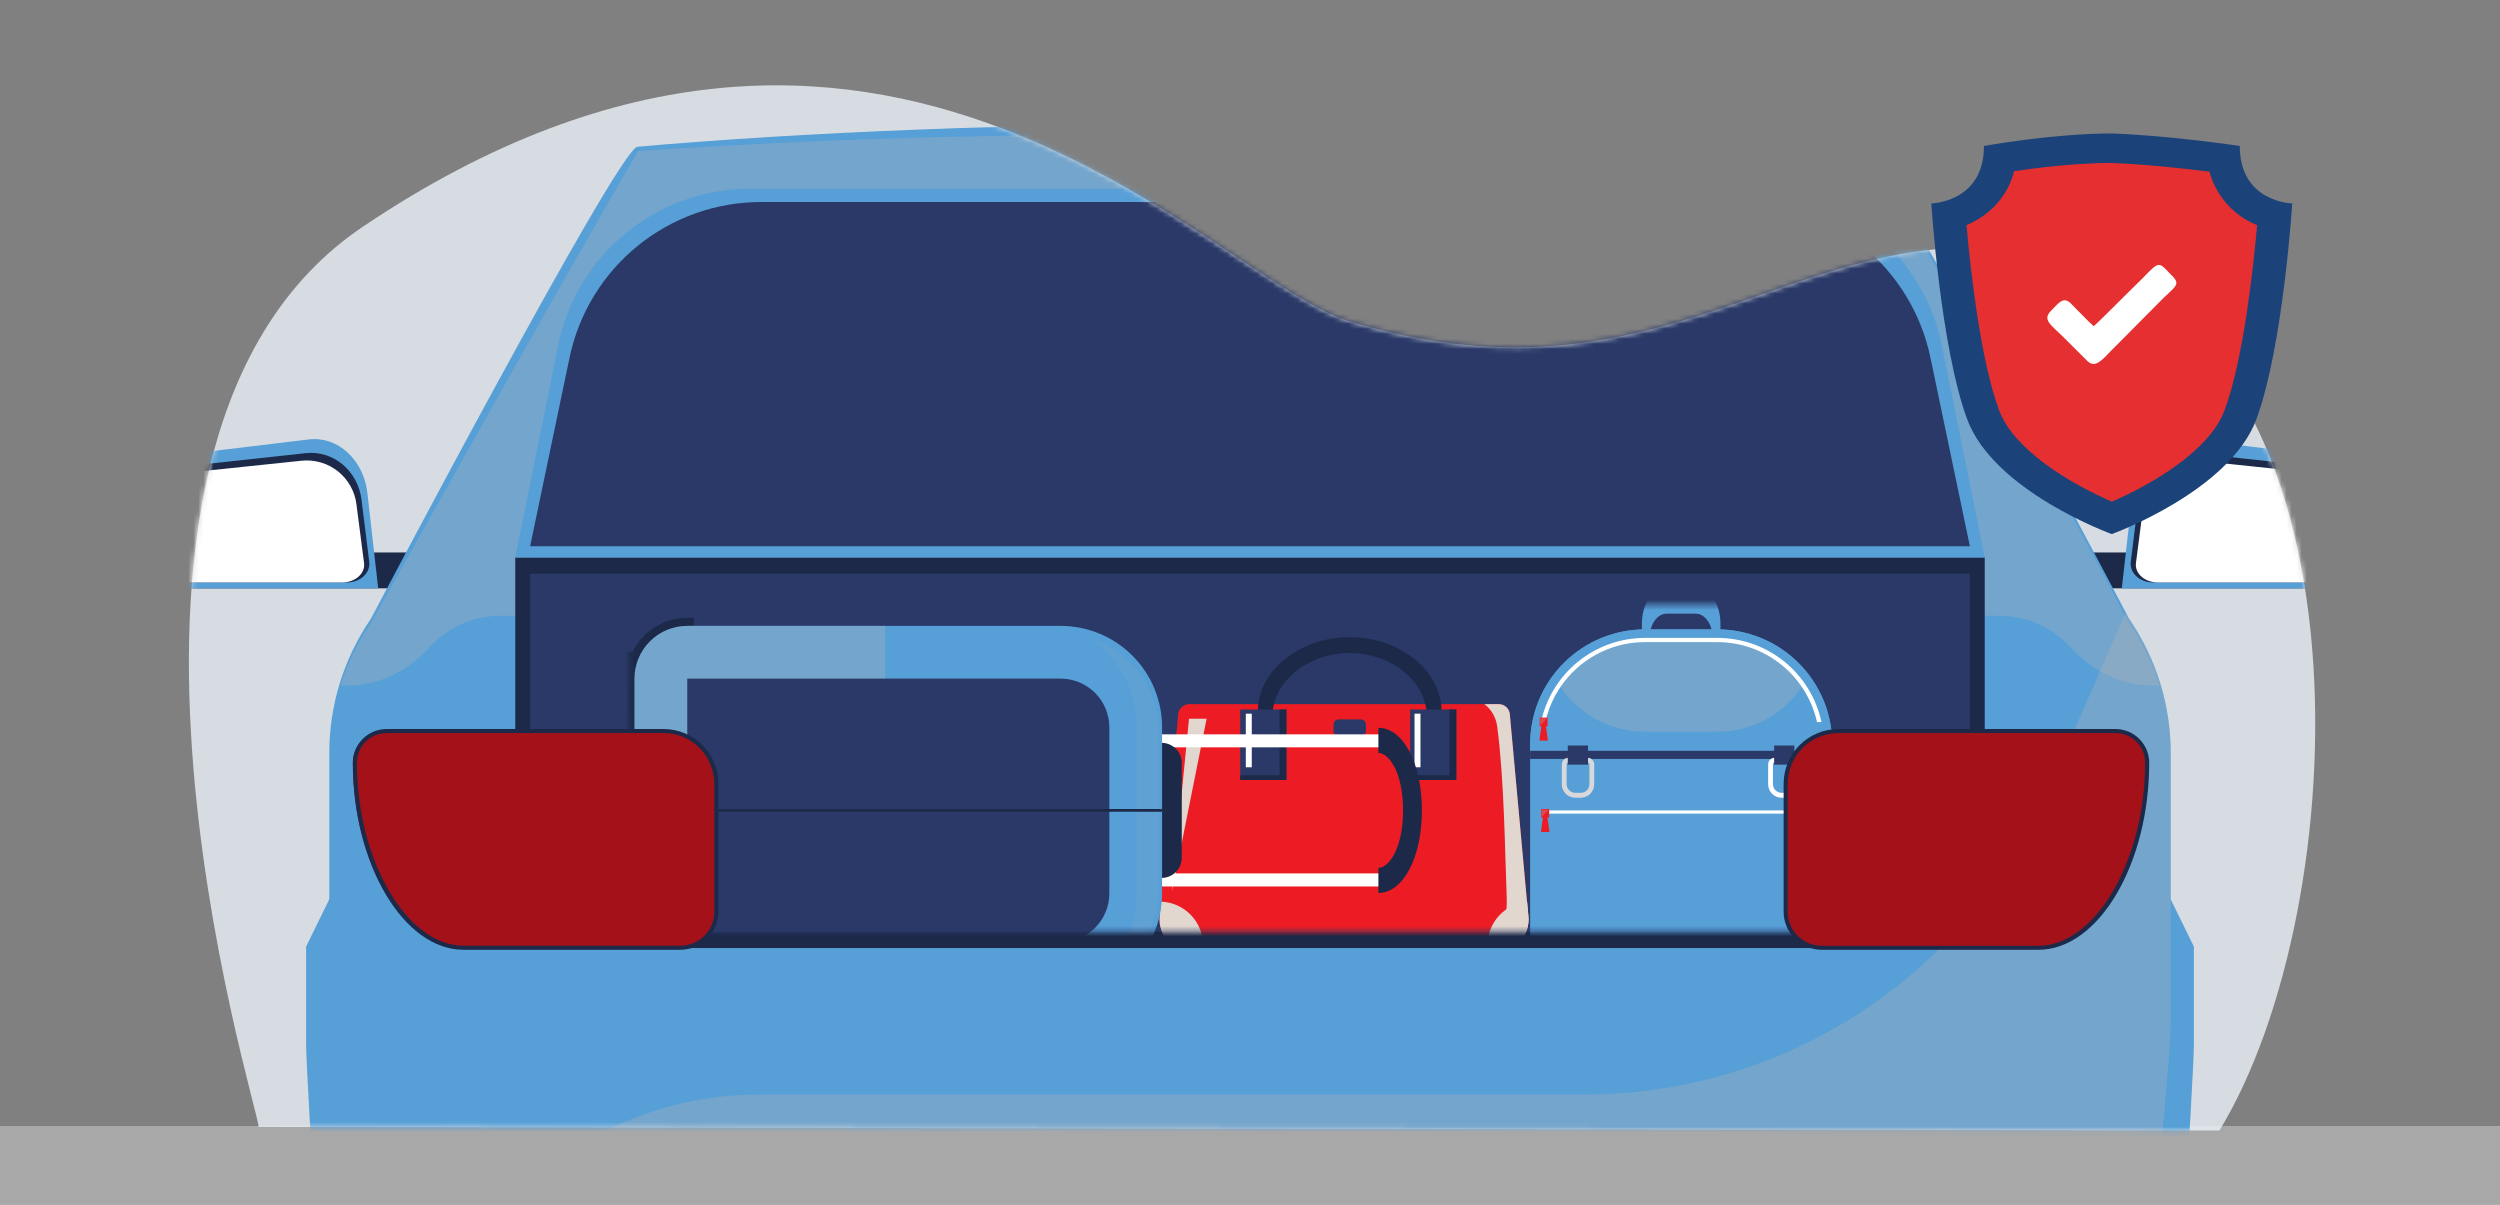
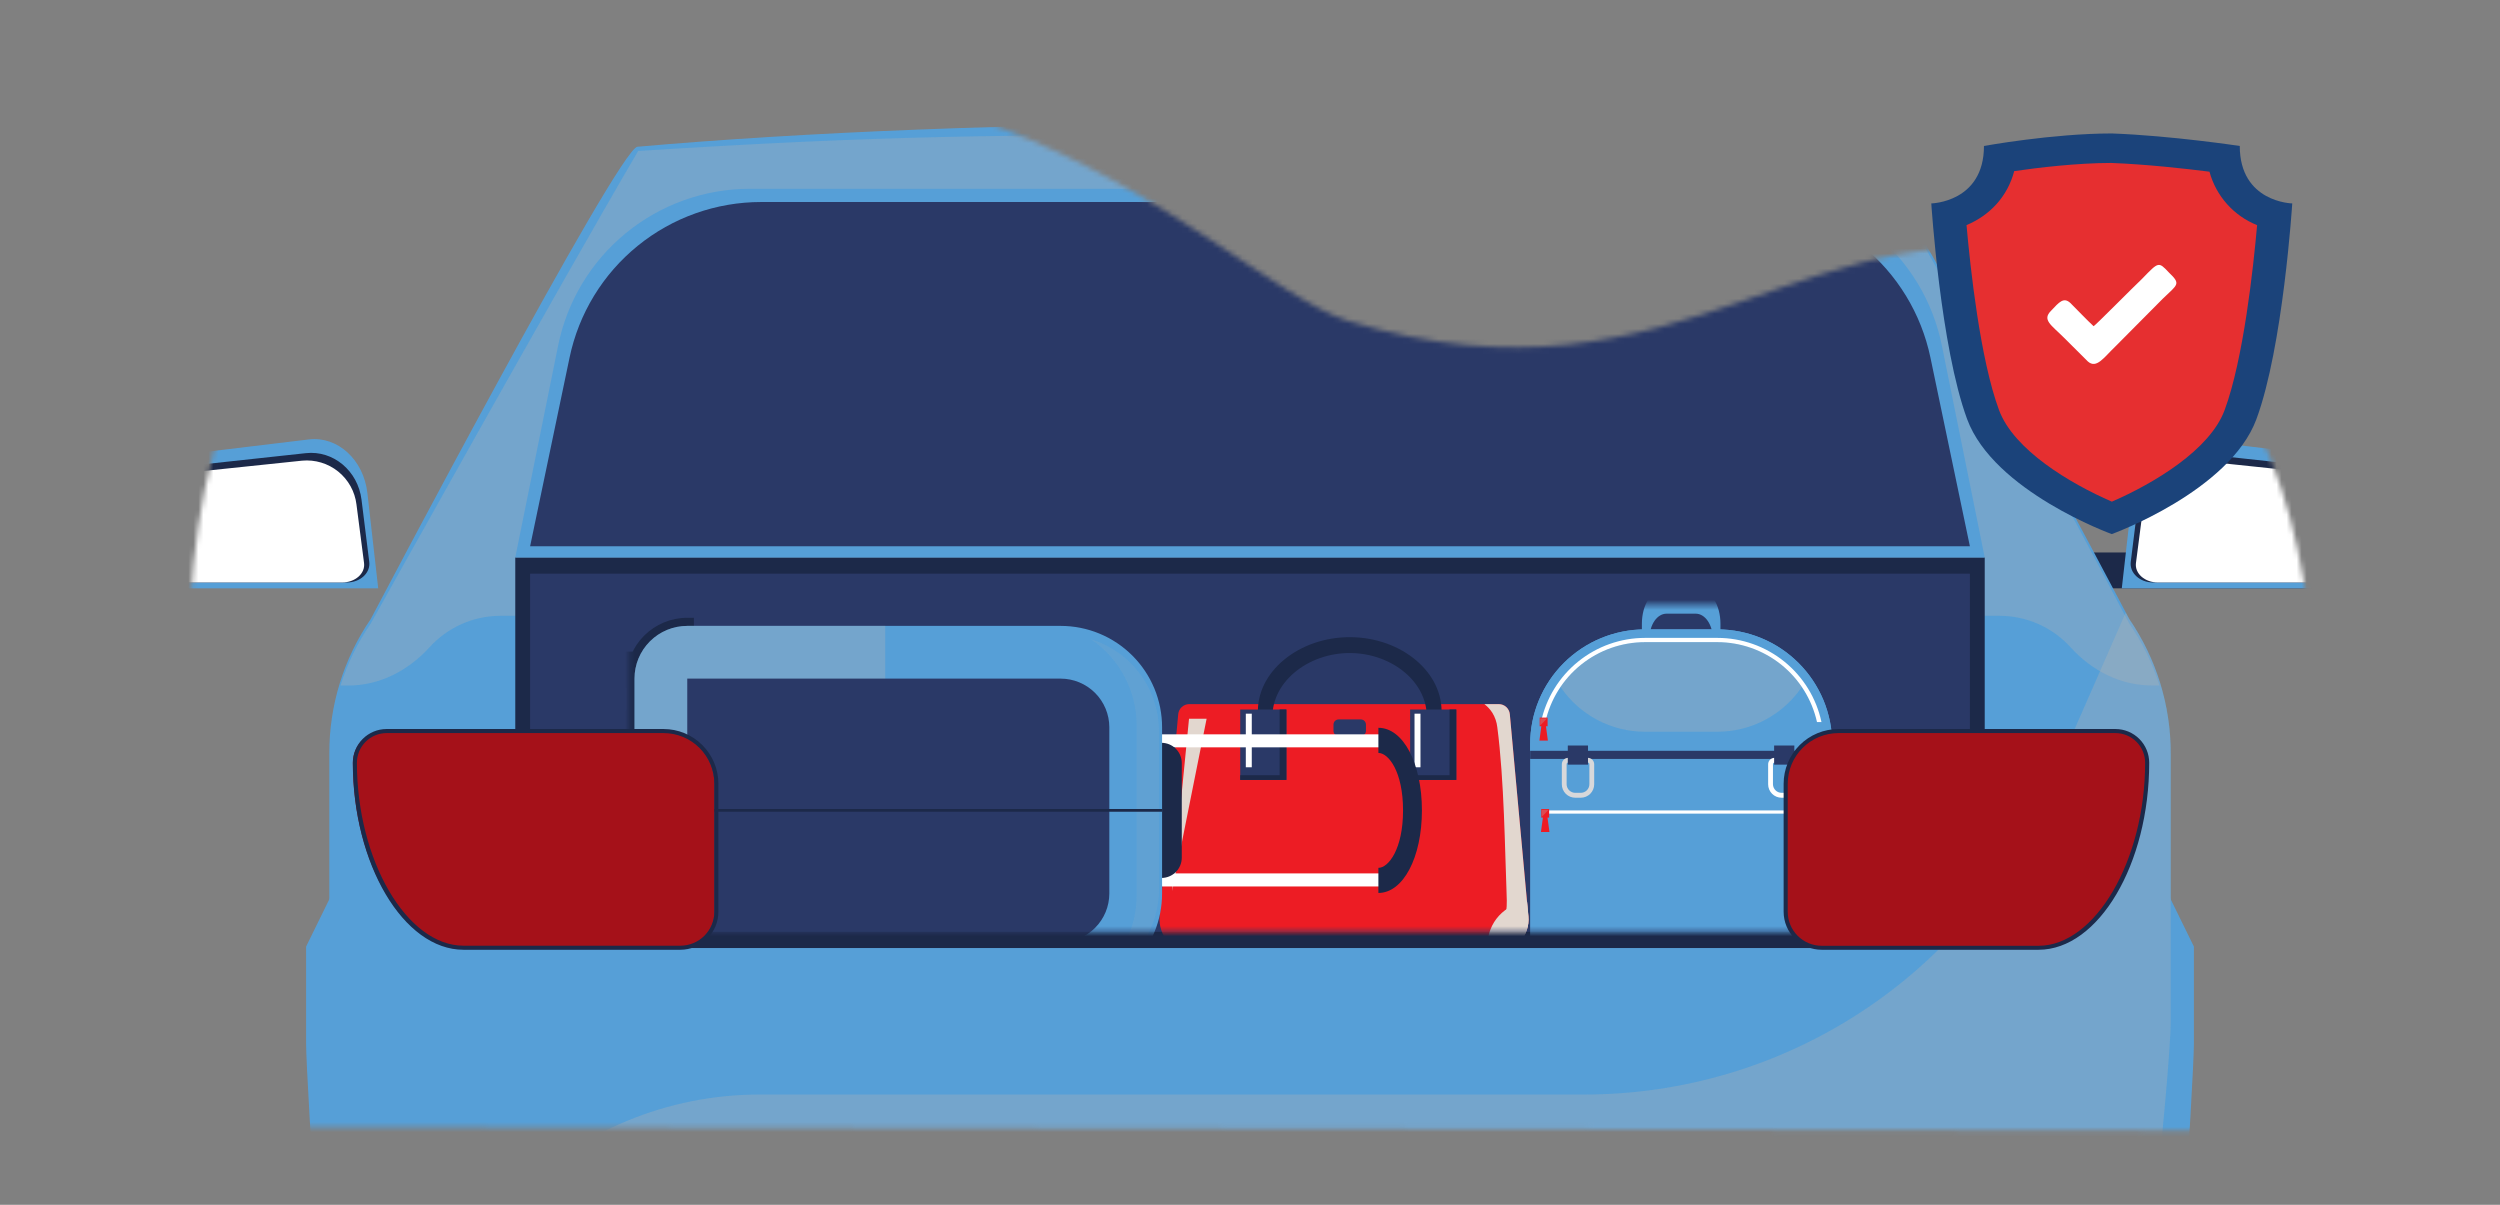
<svg xmlns="http://www.w3.org/2000/svg" width="498" height="240" viewBox="0 0 498 240" fill="none">
  <rect x="0" y="0" width="498" height="240" fill="#808080" stroke="none" />
  <g clip-path="url(#clip0_100_10811)">
    <g opacity="0.6">
-       <path opacity="0.6" d="M499 224.296H-1V240.112H499V224.296Z" fill="#EFEFEF" />
-     </g>
-     <path opacity="0.8" d="M51.522 224.484C51.522 220.568 9.219 87.66 72.232 45.191C175.495 -24.384 241.777 55.699 268.522 63.923C335.795 84.564 361.553 36.811 414.085 52.595C473.402 70.435 469.357 180.539 442.107 225.197L51.522 224.484Z" fill="#EBF2FA" />
+       </g>
    <mask id="mask0_100_10811" style="mask-type:alpha" maskUnits="userSpaceOnUse" x="37" y="16" width="425" height="210">
      <path d="M51.522 224.484C51.522 220.568 9.219 87.66 72.232 45.191C175.496 -24.384 241.777 55.699 268.522 63.923C335.795 84.564 361.554 36.811 414.085 52.595C473.402 70.435 469.357 180.539 442.107 225.197L51.522 224.484Z" fill="#EBF2FA" />
    </mask>
    <g mask="url(#mask0_100_10811)">
      <path d="M400.487 213.142H97.509V292.931H400.487V213.142Z" fill="black" />
      <path d="M380.438 211.42H433.116V324.838C433.115 326.543 432.436 328.178 431.229 329.384C430.022 330.59 428.386 331.268 426.679 331.269H386.875C385.167 331.269 383.528 330.591 382.32 329.384C381.112 328.177 380.433 326.54 380.433 324.833V211.42H380.438Z" fill="#2A3967" />
      <path d="M64.884 211.42H117.563V324.838C117.563 326.545 116.884 328.182 115.676 329.389C114.468 330.595 112.829 331.274 111.121 331.274H71.322C69.613 331.274 67.974 330.595 66.766 329.389C65.558 328.182 64.879 326.545 64.879 324.838V211.42H64.884Z" fill="#2A3967" />
      <path d="M433.121 211.42H380.438V303.76H433.121V211.42Z" fill="#1C2949" />
      <path d="M117.567 211.42H64.884V303.76H117.567V211.42Z" fill="#1C2949" />
      <path d="M415.518 110.053H458.058C459.8 110.054 461.471 110.747 462.702 111.978C463.933 113.209 464.625 114.878 464.625 116.618V117.198H415.518V110.062V110.053Z" fill="#1C2949" />
      <path d="M470.585 117.193H422.661L424.817 98.207C425.572 91.58 430.732 86.848 436.469 87.534L462.362 90.656C470.398 91.615 476.732 98.997 477.54 108.314C477.942 113.064 474.714 117.193 470.585 117.193Z" fill="#569FD7" />
      <path d="M469.536 116.03H428.911C426.232 116.03 424.165 114.116 424.447 111.913L425.987 99.537C426.701 93.779 431.616 89.671 437.072 90.269L461.723 92.945C469.362 93.779 475.393 100.192 476.152 108.283C476.549 112.444 473.478 116.03 469.536 116.03Z" fill="#1C2949" />
      <path d="M469.683 116.03H429.866C427.254 116.03 425.214 114.246 425.482 112.154L426.991 100.5C427.301 97.918 428.609 95.559 430.636 93.927C432.663 92.296 435.248 91.52 437.839 91.767L462.004 94.305C465.666 94.717 469.074 96.38 471.651 99.012C474.227 101.644 475.816 105.084 476.147 108.751C476.244 109.661 476.15 110.582 475.87 111.455C475.591 112.327 475.132 113.131 474.524 113.816C473.916 114.501 473.171 115.052 472.337 115.433C471.504 115.814 470.6 116.017 469.683 116.03Z" fill="white" />
-       <path d="M82.442 117.193H33.335V116.614C33.335 114.872 34.027 113.203 35.26 111.971C36.492 110.74 38.163 110.048 39.906 110.048H82.442V117.184V117.193Z" fill="#1C2949" />
      <path d="M27.415 117.193H75.339L73.183 98.207C72.429 91.58 67.268 86.848 61.531 87.534L35.638 90.656C27.603 91.615 21.268 98.997 20.46 108.314C20.058 113.064 23.286 117.193 27.415 117.193Z" fill="#569FD7" />
      <path d="M28.464 116.03H69.089C71.768 116.03 73.835 114.116 73.554 111.913L72.013 99.537C71.299 93.779 66.384 89.671 60.929 90.269L36.277 92.945C28.639 93.779 22.607 100.192 21.853 108.283C21.451 112.444 24.522 116.03 28.464 116.03Z" fill="#1C2949" />
      <path d="M28.317 116.03H68.134C70.746 116.03 72.786 114.246 72.518 112.154L71.009 100.5C70.699 97.918 69.391 95.559 67.364 93.927C65.337 92.296 62.752 91.52 60.161 91.767L35.978 94.296C32.316 94.708 28.908 96.371 26.332 99.003C23.755 101.635 22.166 105.075 21.835 108.742C21.736 109.655 21.83 110.578 22.11 111.453C22.39 112.327 22.85 113.133 23.461 113.82C24.071 114.506 24.819 115.057 25.655 115.438C26.491 115.818 27.398 116.02 28.317 116.03Z" fill="white" />
      <path d="M428.147 286.879H348.893V173.43H429.603L437.022 188.554V208.071C437.022 213.284 433.049 286.879 428.147 286.879Z" fill="#569FD7" />
      <path d="M69.853 286.879H149.107V173.43H68.397L60.978 188.554V208.071C60.978 213.284 64.951 286.879 69.853 286.879Z" fill="#569FD7" />
      <path d="M424.13 123.286C424.13 123.286 374.844 29.568 371.058 29.233C338.201 26.33 295.58 24.573 249 24.573C202.42 24.573 159.835 26.33 126.978 29.233C123.192 29.568 73.853 123.308 73.853 123.308C68.446 131.206 65.567 140.558 65.598 150.126V203.784C65.598 211.366 72.076 286.879 80.067 286.879H417.938C425.929 286.879 432.406 211.375 432.406 203.784V150.149C432.437 140.563 429.551 131.195 424.13 123.286Z" fill="#569FD7" />
      <g style="mix-blend-mode:multiply" opacity="0.32">
        <path d="M424.13 123.286C424.13 123.286 423.88 122.84 423.455 122.01L407.719 157.878C399.876 175.762 386.987 190.975 370.627 201.658C354.268 212.341 335.147 218.03 315.603 218.03H151.295C133.017 218.03 115.488 225.283 102.564 238.195C89.64 251.107 82.379 268.619 82.379 286.879H417.938C425.929 286.879 432.406 211.375 432.406 203.784V150.148C432.437 140.563 429.551 131.195 424.13 123.286Z" fill="#B3B3B3" />
      </g>
      <g style="mix-blend-mode:multiply" opacity="0.32">
        <path d="M99.714 122.671H398.286C400.961 122.667 403.608 123.225 406.054 124.309C408.499 125.394 410.689 126.979 412.482 128.964C416.679 133.593 422.393 136.546 428.647 136.546H430.174C428.79 132.144 426.752 127.975 424.129 124.178L423.643 123.25L423.46 122.902C419.129 114.687 394.384 67.871 380.424 44.054C345.228 28.288 299.103 26.861 248.884 26.861C198.665 26.861 176.232 26.95 127.125 30.072C111.763 56.261 73.853 124.2 73.853 124.2C71.236 127.997 69.204 132.164 67.826 136.563H69.353C75.603 136.563 81.317 133.593 85.518 128.981C87.309 126.994 89.499 125.405 91.944 124.318C94.39 123.23 97.037 122.669 99.714 122.671Z" fill="#B3B3B3" />
      </g>
      <path d="M395.357 188.848H102.643V111.043H395.357V188.848Z" fill="#1C2949" />
      <path d="M392.402 185.615H105.598V114.277H392.402V185.615Z" fill="#2A3967" />
      <path d="M129.647 100.732H368.353C381.996 100.732 390.969 86.946 385.054 75.051C381.759 68.428 378.464 61.845 375.362 55.815C374.304 53.798 372.71 52.111 370.756 50.94C368.801 49.77 366.56 49.16 364.281 49.179H133.728C131.451 49.16 129.213 49.77 127.261 50.94C125.308 52.11 123.717 53.795 122.661 55.811C119.567 61.841 116.255 68.428 112.96 75.047C107.036 86.937 116 100.732 129.647 100.732Z" fill="white" />
      <mask id="mask1_100_10811" style="mask-type:alpha" maskUnits="userSpaceOnUse" x="125" y="120" width="287" height="66">
        <path d="M411.947 185.588H125.339V120.472H411.947V185.588Z" fill="#2A3967" />
      </mask>
      <g mask="url(#mask1_100_10811)">
        <path d="M304.451 182.542L300.755 142.263C300.704 141.716 300.451 141.207 300.045 140.837C299.639 140.466 299.108 140.261 298.558 140.261H236.897C236.347 140.261 235.817 140.466 235.411 140.837C235.004 141.207 234.751 141.716 234.701 142.263C233.469 155.688 232.235 169.114 231 182.542C230.916 183.466 231.026 184.398 231.323 185.278C231.62 186.159 232.096 186.967 232.723 187.653C233.349 188.339 234.112 188.887 234.962 189.263C235.812 189.638 236.731 189.832 237.661 189.834H297.79C298.72 189.832 299.639 189.638 300.489 189.263C301.339 188.887 302.102 188.339 302.728 187.653C303.355 186.967 303.831 186.159 304.128 185.278C304.425 184.398 304.535 183.466 304.451 182.542Z" fill="#ED1C24" />
        <path d="M284.205 143.093C284.473 136.001 277.38 130.19 269.085 130.087C260.357 129.98 252.813 136.224 253.518 143.677L250.585 142.339C250.103 133.896 258.746 126.827 269.085 126.925C279.259 127.023 287.616 134.03 287.143 142.339L284.205 143.093Z" fill="#1C2949" />
        <path d="M256.25 141.335H247.054V155.362H256.25V141.335Z" fill="#2A3967" />
        <path d="M290.094 141.335H280.897V155.362H290.094V141.335Z" fill="#2A3967" />
        <path d="M254.902 141.335V154.417H247.054V155.362H256.25V141.335H254.902Z" fill="#1C2949" />
        <g style="mix-blend-mode:multiply">
          <path d="M296.322 188.259C296.323 188.788 296.372 189.314 296.469 189.834H297.808C298.738 189.833 299.657 189.638 300.507 189.263C301.357 188.887 302.12 188.339 302.746 187.653C303.373 186.967 303.849 186.159 304.146 185.279C304.443 184.399 304.553 183.466 304.469 182.542L304.201 179.638C302.048 179.834 300.046 180.827 298.588 182.422C297.13 184.017 296.322 186.099 296.322 188.259Z" fill="#E2D7CF" />
        </g>
        <path d="M288.746 141.335V154.417H280.897V155.362H290.094V141.335H288.746Z" fill="#1C2949" />
        <g style="mix-blend-mode:multiply">
          <path d="M300.755 142.263C300.704 141.716 300.451 141.207 300.045 140.837C299.639 140.466 299.108 140.261 298.558 140.261H295.688C296.317 140.74 296.857 141.328 297.281 141.996C297.812 142.86 298.145 143.83 298.259 144.837C299.643 155.282 299.79 169.929 300.089 177.252C300.205 180.115 300.375 183.05 298.5 185.726C296.982 187.894 294.424 188.982 291.88 189.838H297.79C298.72 189.837 299.639 189.642 300.489 189.267C301.339 188.892 302.102 188.344 302.728 187.658C303.355 186.972 303.831 186.163 304.128 185.283C304.425 184.403 304.535 183.471 304.451 182.546L300.755 142.263Z" fill="#E2D7CF" />
        </g>
        <path d="M271.063 143.307H266.665C266.093 143.307 265.63 143.77 265.63 144.342V145.586C265.63 146.158 266.093 146.621 266.665 146.621H271.063C271.635 146.621 272.098 146.158 272.098 145.586V144.342C272.098 143.77 271.635 143.307 271.063 143.307Z" fill="#2A3967" />
        <g style="mix-blend-mode:multiply">
-           <path d="M231.272 179.607C231.183 180.585 231.092 181.563 231 182.542C230.916 183.466 231.026 184.399 231.323 185.279C231.62 186.159 232.096 186.967 232.723 187.653C233.349 188.339 234.112 188.887 234.962 189.263C235.812 189.638 236.731 189.833 237.661 189.834H239.5C239.725 188.609 239.684 187.35 239.378 186.143C239.073 184.936 238.511 183.809 237.73 182.839C236.949 181.868 235.968 181.077 234.854 180.519C233.739 179.962 232.518 179.651 231.272 179.607Z" fill="#E2D7CF" />
-         </g>
+           </g>
        <g style="mix-blend-mode:multiply">
          <path d="M233.482 177.515C235.771 166.068 238.063 154.62 240.357 143.173H236.853C235.725 154.611 234.601 166.059 233.482 177.515Z" fill="#E2D7CF" />
        </g>
        <path d="M282.96 142.165H281.772V152.842H282.96V142.165Z" fill="white" />
        <path d="M249.353 142.165H248.165V152.842H249.353V142.165Z" fill="white" />
        <path d="M276.107 173.987H168.643C168.529 173.988 168.416 173.966 168.31 173.923C168.205 173.88 168.109 173.816 168.028 173.736C167.947 173.655 167.883 173.56 167.839 173.454C167.795 173.349 167.772 173.236 167.772 173.122V149.734C167.772 149.62 167.795 149.507 167.839 149.402C167.883 149.296 167.947 149.201 168.028 149.121C168.109 149.04 168.205 148.976 168.31 148.933C168.416 148.89 168.529 148.868 168.643 148.869H276.107V146.273H168.643C168.188 146.272 167.737 146.361 167.316 146.535C166.895 146.709 166.513 146.964 166.19 147.285C165.868 147.607 165.613 147.988 165.438 148.408C165.264 148.829 165.174 149.279 165.174 149.734V173.122C165.174 174.041 165.54 174.923 166.19 175.573C166.841 176.222 167.723 176.588 168.643 176.588H276.107V173.987Z" fill="white" />
        <path d="M274.576 177.876V172.877C276.571 172.877 279.487 169.171 279.487 161.428C279.487 153.685 276.58 149.984 274.576 149.984V144.979C279.518 144.979 283.246 152.053 283.246 161.428C283.246 170.803 279.518 177.876 274.576 177.876Z" fill="#1C2949" />
        <path d="M230.554 174.888H231.366C232.438 174.888 233.466 174.463 234.225 173.706C234.983 172.95 235.41 171.923 235.411 170.852V152.004C235.41 150.933 234.983 149.907 234.225 149.15C233.466 148.393 232.438 147.968 231.366 147.968H230.554V174.888Z" fill="#1C2949" />
        <path d="M123.322 177.81V145.047C123.322 142.817 124.469 141.01 125.88 141.01H128.438V181.846H125.88C124.469 181.846 123.322 180.04 123.322 177.81Z" fill="#1C2949" />
        <path d="M137.375 129.793H123.384C122.721 129.793 122.183 130.33 122.183 130.993V135.845C122.183 136.508 122.721 137.045 123.384 137.045H137.375C138.038 137.045 138.576 136.508 138.576 135.845V130.993C138.576 130.33 138.038 129.793 137.375 129.793Z" fill="#1C2949" />
        <path d="M138.228 123.063H136.888C133.673 123.067 130.59 124.345 128.317 126.616C126.044 128.888 124.766 131.968 124.763 135.181V187.679C124.767 190.891 126.046 193.97 128.319 196.241C130.592 198.512 133.674 199.789 136.888 199.793H138.228V123.063Z" fill="#1C2949" />
        <path d="M211.277 124.678H136.902C134.113 124.678 131.439 125.784 129.468 127.754C127.496 129.724 126.388 132.395 126.388 135.181V187.68C126.39 190.465 127.498 193.135 129.469 195.104C131.441 197.073 134.114 198.179 136.902 198.179H211.277C213.931 198.179 216.56 197.656 219.012 196.641C221.464 195.626 223.692 194.139 225.569 192.263C227.446 190.388 228.934 188.162 229.95 185.712C230.965 183.261 231.487 180.635 231.487 177.984V144.873C231.487 142.221 230.965 139.595 229.95 137.145C228.934 134.695 227.446 132.468 225.569 130.593C223.692 128.718 221.464 127.23 219.012 126.215C216.56 125.2 213.931 124.678 211.277 124.678Z" fill="#569FD7" />
        <g style="mix-blend-mode:multiply" opacity="0.32">
          <g style="mix-blend-mode:multiply" opacity="0.6">
            <g style="mix-blend-mode:multiply" opacity="0.6">
              <path d="M226.42 144.694V178.171C226.454 181.582 225.645 184.948 224.064 187.972C222.483 190.995 220.179 193.582 217.357 195.502C221.27 194.284 224.691 191.849 227.12 188.551C229.55 185.253 230.861 181.266 230.862 177.172V145.689C230.861 141.594 229.55 137.607 227.12 134.309C224.691 131.012 221.27 128.576 217.357 127.358C220.18 129.279 222.484 131.866 224.065 134.89C225.646 137.915 226.455 141.282 226.42 144.694Z" fill="#B3B3B3" />
            </g>
          </g>
        </g>
        <g style="mix-blend-mode:multiply" opacity="0.32">
          <path d="M176.339 124.678H136.902C134.113 124.678 131.439 125.784 129.468 127.754C127.496 129.724 126.388 132.395 126.388 135.181V187.68C126.39 190.465 127.498 193.135 129.469 195.104C131.441 197.073 134.114 198.179 136.902 198.179H176.339V124.678Z" fill="#B3B3B3" />
        </g>
        <path d="M136.902 135.181H211.277C213.849 135.184 216.314 136.206 218.133 138.023C219.951 139.84 220.974 142.303 220.978 144.872V177.983C220.975 180.553 219.953 183.018 218.134 184.835C216.315 186.653 213.849 187.676 211.277 187.679H136.902V135.181Z" fill="#2A3967" />
        <path d="M231.487 161.151H126.389V161.7H231.487V161.151Z" fill="#1C2949" />
        <path d="M338.496 117.488H331.281C328.955 117.488 327.062 120.521 327.062 124.263V145.332C327.062 149.069 328.955 152.102 331.281 152.102H338.496C340.826 152.102 342.714 149.069 342.714 145.332V124.263C342.714 120.521 340.826 117.488 338.496 117.488ZM341.174 142.441C341.174 145.158 339.656 147.347 337.781 147.347H331.978C330.103 147.347 328.585 145.149 328.585 142.441V127.148C328.585 124.436 330.103 122.242 331.978 122.242H337.781C339.656 122.242 341.174 124.445 341.174 127.148V142.441Z" fill="#569FD7" />
        <path d="M364.25 202.977V151.241C364.25 145.327 361.898 139.654 357.712 135.472C353.526 131.29 347.849 128.941 341.929 128.941H327.862C321.942 128.941 316.264 131.29 312.078 135.472C307.892 139.654 305.54 145.327 305.54 151.241V202.977C305.54 204.073 305.976 205.125 306.752 205.9C307.528 206.676 308.581 207.111 309.679 207.111H360.125C361.221 207.109 362.27 206.672 363.044 205.897C363.817 205.122 364.251 204.072 364.25 202.977Z" fill="#263F25" />
        <path d="M364.978 201.269V148.235C364.978 142.172 362.567 136.357 358.275 132.069C353.984 127.782 348.163 125.373 342.094 125.373H327.688C321.618 125.373 315.798 127.782 311.506 132.069C307.215 136.357 304.804 142.172 304.804 148.235V201.269C304.804 201.825 304.913 202.376 305.127 202.89C305.34 203.403 305.652 203.87 306.046 204.263C306.44 204.656 306.907 204.968 307.422 205.18C307.937 205.393 308.488 205.502 309.045 205.501H360.737C361.293 205.502 361.845 205.393 362.359 205.18C362.874 204.968 363.341 204.656 363.735 204.263C364.129 203.87 364.442 203.403 364.655 202.89C364.868 202.376 364.978 201.825 364.978 201.269Z" fill="#569FD7" />
        <path d="M364.978 150.465V148.235C364.978 142.172 362.567 136.357 358.275 132.069C353.984 127.782 348.163 125.373 342.094 125.373H327.688C321.618 125.373 315.798 127.782 311.506 132.069C307.215 136.357 304.804 142.172 304.804 148.235V150.465H364.978Z" fill="#569FD7" />
        <g style="mix-blend-mode:multiply" opacity="0.32">
          <path d="M327.688 145.764H342.094C345.415 145.764 348.685 144.95 351.619 143.395C354.553 141.84 357.061 139.591 358.924 136.844C357.061 134.097 354.553 131.848 351.619 130.293C348.685 128.738 345.415 127.925 342.094 127.924H327.688C324.366 127.924 321.095 128.737 318.161 130.292C315.227 131.847 312.72 134.097 310.857 136.844C312.72 139.592 315.227 141.841 318.161 143.396C321.095 144.951 324.366 145.764 327.688 145.764Z" fill="#B3B3B3" />
        </g>
        <path d="M307.83 143.837C308.836 139.324 311.351 135.287 314.961 132.393C318.57 129.499 323.059 127.919 327.688 127.915H342.094C346.721 127.921 351.209 129.501 354.817 132.395C358.426 135.29 360.94 139.325 361.946 143.837H362.839C361.826 139.096 359.216 134.844 355.445 131.793C351.674 128.741 346.969 127.073 342.116 127.068H327.688C322.834 127.073 318.13 128.741 314.359 131.793C310.587 134.844 307.977 139.096 306.964 143.837H307.83Z" fill="white" />
        <path d="M364.973 149.56H304.804V151.179H364.973V149.56Z" fill="#2A3967" />
        <path d="M313.795 158.908H314.884C315.594 158.908 316.276 158.626 316.778 158.124C317.28 157.622 317.563 156.941 317.563 156.232V152.24C317.563 151.901 317.428 151.576 317.189 151.336C316.95 151.097 316.625 150.961 316.286 150.96H312.393C312.054 150.961 311.729 151.097 311.49 151.336C311.251 151.576 311.116 151.901 311.116 152.24V156.232C311.116 156.941 311.398 157.622 311.901 158.124C312.403 158.626 313.084 158.908 313.795 158.908ZM312.072 152.218C312.072 152.133 312.105 152.051 312.166 151.991C312.226 151.93 312.308 151.897 312.393 151.897H316.286C316.371 151.897 316.453 151.93 316.513 151.991C316.573 152.051 316.607 152.133 316.607 152.218V156.209C316.607 156.666 316.426 157.104 316.103 157.427C315.779 157.75 315.341 157.931 314.884 157.931H313.795C313.338 157.931 312.899 157.75 312.576 157.427C312.253 157.104 312.072 156.666 312.072 156.209V152.218Z" fill="#D8D8DA" />
        <path d="M316.331 148.507H312.304V152.316H316.331V148.507Z" fill="#2A3967" />
        <path d="M354.902 158.908H355.982C356.693 158.908 357.374 158.626 357.876 158.124C358.379 157.622 358.661 156.941 358.661 156.232V152.24C358.661 151.901 358.526 151.576 358.287 151.336C358.048 151.097 357.723 150.961 357.384 150.96H353.491C353.152 150.961 352.827 151.097 352.588 151.336C352.349 151.576 352.214 151.901 352.214 152.24V156.232C352.214 156.584 352.284 156.933 352.419 157.258C352.554 157.583 352.752 157.878 353.002 158.127C353.252 158.376 353.548 158.573 353.874 158.707C354.2 158.841 354.549 158.909 354.902 158.908ZM353.174 152.218C353.174 152.133 353.208 152.051 353.268 151.991C353.329 151.93 353.41 151.897 353.496 151.897H357.388C357.431 151.897 357.472 151.905 357.511 151.921C357.55 151.937 357.586 151.961 357.616 151.991C357.646 152.02 357.669 152.056 357.685 152.095C357.702 152.134 357.71 152.176 357.71 152.218V156.209C357.71 156.436 357.665 156.66 357.578 156.869C357.491 157.078 357.364 157.268 357.204 157.428C357.043 157.588 356.853 157.715 356.643 157.801C356.433 157.887 356.209 157.932 355.982 157.931H354.902C354.675 157.932 354.451 157.887 354.241 157.801C354.031 157.715 353.841 157.588 353.68 157.428C353.52 157.268 353.393 157.078 353.306 156.869C353.219 156.66 353.174 156.436 353.174 156.209V152.218Z" fill="white" />
        <path d="M357.433 148.507H353.406V152.316H357.433V148.507Z" fill="#2A3967" />
        <path d="M361.375 161.437H307.558V162.075H361.375V161.437Z" fill="white" />
        <path d="M308.652 165.732L308.263 162.868H308.589V161.151H307.013V162.868H307.344L306.955 165.732H308.652Z" fill="#ED1C24" />
        <g style="mix-blend-mode:multiply" opacity="0.32">
          <path d="M307.117 162.713V161.308H308.487L307.117 162.713Z" fill="#B3B3B3" />
        </g>
        <path d="M308.339 147.53L307.955 144.667H308.281V142.95H306.705V144.667H307.036L306.647 147.53H308.339Z" fill="#ED1C24" />
        <g style="mix-blend-mode:multiply" opacity="0.32">
          <path d="M306.809 144.511V143.106H308.175L306.809 144.511Z" fill="#B3B3B3" />
        </g>
      </g>
      <path d="M135.116 188.79H91.929C80.656 188.79 70.286 172.288 70.286 151.932C70.286 150.26 70.951 148.656 72.135 147.473C73.319 146.29 74.924 145.626 76.598 145.626H131.781C133.162 145.624 134.53 145.894 135.807 146.421C137.084 146.948 138.244 147.721 139.221 148.696C140.198 149.671 140.973 150.829 141.502 152.104C142.031 153.379 142.304 154.745 142.304 156.125V181.618C142.304 182.561 142.119 183.494 141.758 184.365C141.396 185.236 140.867 186.028 140.199 186.694C139.532 187.36 138.739 187.888 137.867 188.248C136.994 188.607 136.06 188.792 135.116 188.79Z" fill="#A51119" />
      <path d="M135.522 189.196H92.335C80.384 189.196 70.286 172.132 70.286 151.933C70.288 150.157 70.994 148.454 72.248 147.197C73.503 145.939 75.205 145.228 76.982 145.22H132.188C135.082 145.223 137.858 146.372 139.905 148.416C141.952 150.461 143.104 153.233 143.107 156.125V181.618C143.106 183.628 142.307 185.554 140.884 186.975C139.462 188.396 137.534 189.195 135.522 189.196ZM77.004 146.032C75.439 146.034 73.938 146.657 72.831 147.763C71.724 148.869 71.101 150.368 71.098 151.933C71.098 171.351 81.022 188.384 92.335 188.384H135.522C137.319 188.384 139.043 187.672 140.314 186.403C141.586 185.134 142.301 183.414 142.304 181.618V156.125C142.3 153.447 141.233 150.88 139.336 148.987C137.439 147.095 134.868 146.032 132.188 146.032H77.004Z" fill="#1C2949" />
      <path d="M362.839 188.848H406.098C417.388 188.848 427.781 172.319 427.781 151.928C427.784 151.096 427.623 150.272 427.306 149.503C426.99 148.733 426.524 148.034 425.936 147.445C425.349 146.856 424.65 146.388 423.881 146.069C423.112 145.75 422.288 145.586 421.455 145.586H366.174C363.381 145.586 360.702 146.694 358.727 148.668C356.752 150.641 355.643 153.317 355.643 156.107V181.641C355.64 182.586 355.824 183.523 356.184 184.398C356.545 185.273 357.074 186.068 357.743 186.737C358.412 187.407 359.206 187.938 360.08 188.3C360.955 188.662 361.893 188.849 362.839 188.848Z" fill="#A51119" />
      <path d="M355.299 181.618V156.125C355.303 153.233 356.454 150.461 358.502 148.416C360.549 146.372 363.324 145.223 366.219 145.22H421.402C423.183 145.223 424.891 145.931 426.15 147.189C427.41 148.447 428.118 150.153 428.121 151.933C428.121 172.132 418.027 189.196 406.071 189.196H362.888C360.876 189.196 358.947 188.398 357.524 186.977C356.1 185.556 355.3 183.628 355.299 181.618ZM366.219 146.032C363.54 146.034 360.972 147.098 359.078 148.991C357.184 150.883 356.118 153.449 356.116 156.125V181.618C356.115 182.508 356.289 183.389 356.629 184.212C356.969 185.034 357.467 185.781 358.096 186.411C358.725 187.041 359.472 187.541 360.294 187.883C361.116 188.224 361.998 188.401 362.888 188.402H406.071C417.384 188.402 427.308 171.369 427.308 151.95C427.31 151.174 427.158 150.405 426.862 149.688C426.566 148.97 426.132 148.317 425.583 147.768C425.035 147.218 424.383 146.782 423.665 146.484C422.948 146.186 422.179 146.033 421.402 146.032H366.219Z" fill="#1C2949" />
      <path d="M149.388 37.605H348.612C357.63 37.604 366.37 40.728 373.341 46.444C380.313 52.159 385.085 60.113 386.844 68.95L395.357 111.043H102.643L111.156 68.95C112.915 60.113 117.687 52.159 124.659 46.444C131.63 40.728 140.37 37.604 149.388 37.605Z" fill="#569FD7" />
      <path d="M151.616 40.241H346.384C355.338 40.242 364.018 43.322 370.967 48.964C377.915 54.605 382.708 62.464 384.54 71.22L392.402 108.822H105.598L113.46 71.22C115.292 62.464 120.085 54.605 127.034 48.964C133.982 43.322 142.662 40.242 151.616 40.241Z" fill="#2A3967" />
    </g>
    <path d="M446.161 29.078C446.161 29.078 432.531 27.017 420.683 26.584C408.862 26.584 395.205 29.078 395.205 29.078C395.205 40.33 384.714 40.522 384.714 40.522C384.714 40.522 386.545 69.128 391.857 83.507C397.17 97.886 420.665 106.392 420.665 106.392C420.665 106.392 444.147 97.882 449.473 83.507C454.799 69.133 456.616 40.522 456.616 40.522C456.616 40.522 446.161 40.33 446.161 29.078Z" fill="#1B437A" />
    <path d="M420.683 99.929C412.255 96.263 401.138 89.596 398.205 81.683C394.446 71.546 392.487 53.371 391.732 44.844C396.415 42.868 399.893 39.148 401.232 34.086C406.005 33.395 413.656 32.472 420.527 32.459C427.54 32.726 435.259 33.587 440.129 34.202C440.775 36.591 441.969 38.797 443.615 40.645C445.262 42.494 447.316 43.934 449.616 44.853C448.862 53.385 446.897 71.564 443.143 81.692C440.232 89.591 429.129 96.259 420.683 99.929Z" fill="#E62F30" />
    <path fill-rule="evenodd" clip-rule="evenodd" d="M417.049 64.985C415.795 63.83 413.772 61.711 412.424 60.364C411.085 59.116 410.192 60.173 408.571 61.903C406.741 63.732 408.571 64.695 411.174 67.295L415.893 71.996C417.625 73.535 419.071 71.225 421.384 69.012L430.821 59.508C433.808 56.623 434.482 56.623 432.076 54.312C429.955 52.082 430.049 52.082 426.679 55.561C425.138 56.997 417.531 64.695 417.049 64.985Z" fill="white" />
  </g>
  <defs>
    <clipPath id="clip0_100_10811">
      <rect width="498" height="240" fill="white" />
    </clipPath>
  </defs>
</svg>